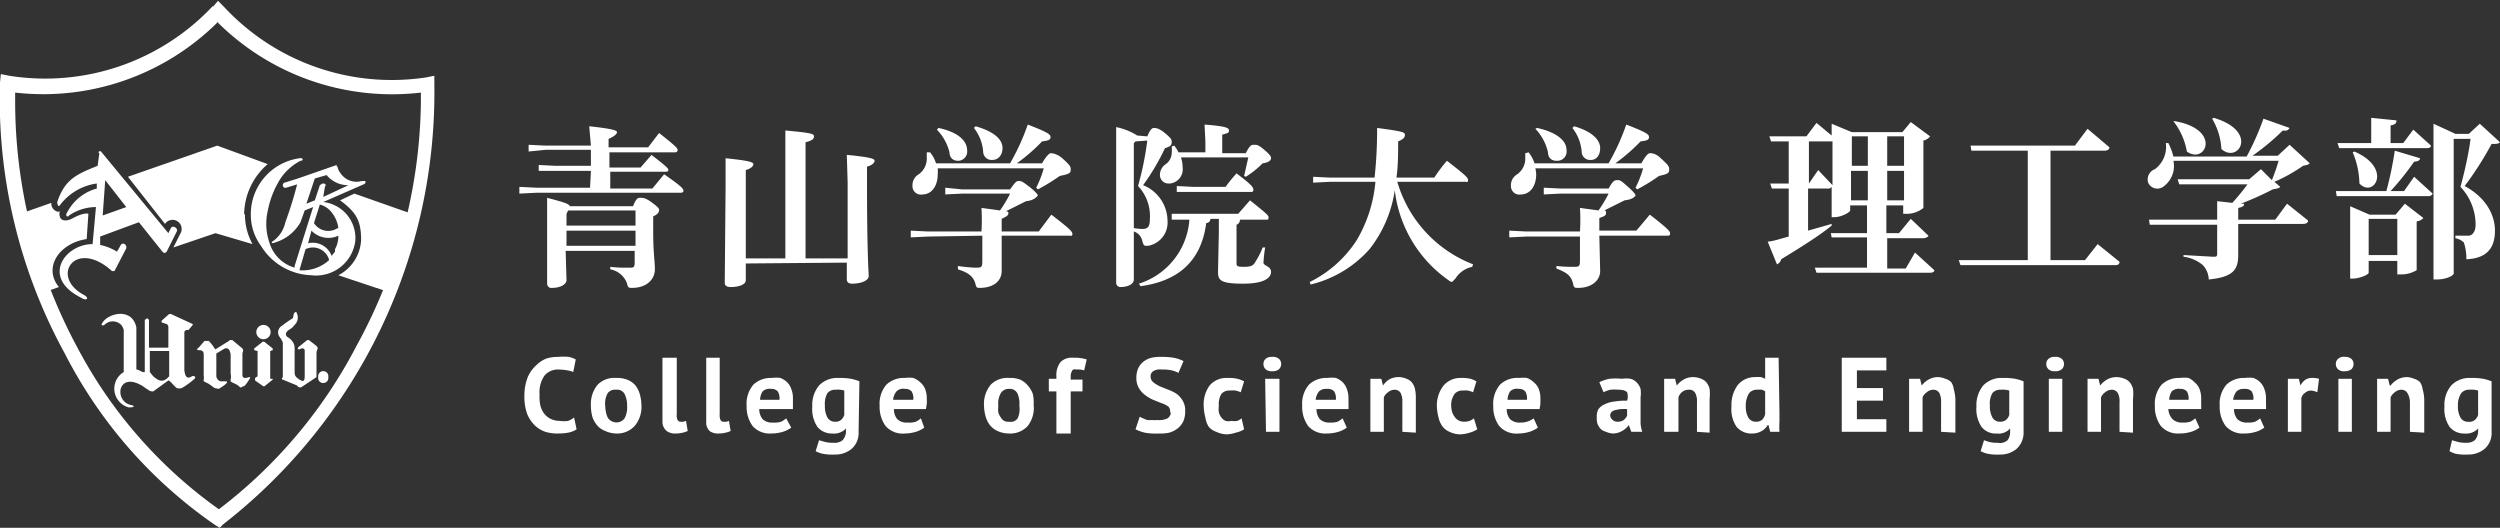
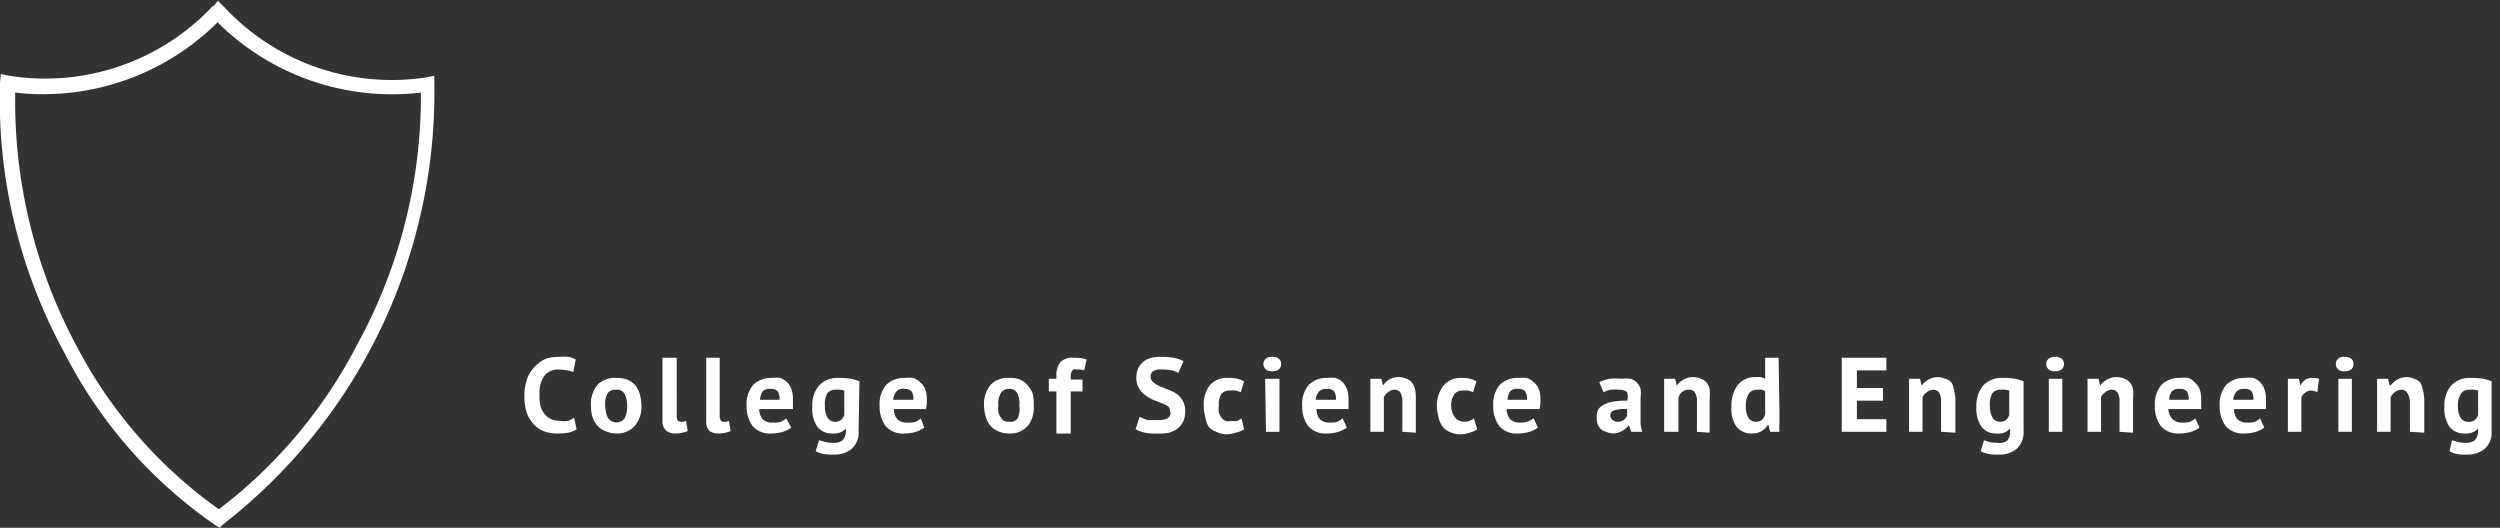
<svg xmlns="http://www.w3.org/2000/svg" viewBox="0 0 297 62.7">
  <rect x="0" y="0" width="297" height="62.7" fill="#333333" stroke="none" />
  <defs>
    <style>.cls-1{fill:#fff}</style>
  </defs>
  <g id="Layer_2" data-name="Layer 2">
    <g id="Layer_1-2" data-name="Layer 1">
      <path class="cls-1" d="M68.5 51a2.7 2.7 0 01-1 .4 6.8 6.8 0 01-1.2.1 4.7 4.7 0 01-1.5-.2 3.3 3.3 0 01-1.3-.8 4 4 0 01-.9-1.4 6.3 6.3 0 01-.3-2.2 5.8 5.8 0 01.4-2.1 4 4 0 011-1.4 3.5 3.5 0 011.2-.8 4.4 4.4 0 011.4-.2 6.7 6.7 0 011.3 0 3.9 3.9 0 01.8.3l-.3 1.5a2.5 2.5 0 00-.7-.2 6.3 6.3 0 00-1-.1 2.1 2.1 0 00-1.7.7 3.5 3.5 0 00-.6 2.3 4.9 4.9 0 00.1 1.3 2.7 2.7 0 00.5 1 2.2 2.2 0 00.8.6 2.5 2.5 0 001 .2 3.3 3.3 0 001 0 2.5 2.5 0 00.7-.4zM70.2 48.2a3.6 3.6 0 01.8-2.5 2.8 2.8 0 012.2-.8 3.3 3.3 0 011.3.2 2.5 2.5 0 011 .7 3 3 0 01.5 1 5 5 0 01.2 1.3 3.5 3.5 0 01-.8 2.5 2.8 2.8 0 01-2.2.9 3.3 3.3 0 01-1.3-.3 2.4 2.4 0 01-.9-.6 3 3 0 01-.6-1 4.9 4.9 0 01-.2-1.4zm1.7 0a3.8 3.8 0 00.1.8 2 2 0 00.2.6 1 1 0 00.4.4 1.2 1.2 0 001.6-.3 2.8 2.8 0 00.3-1.5 3 3 0 00-.3-1.4 1 1 0 00-1-.5 1.1 1.1 0 00-1 .4 2.5 2.5 0 00-.3 1.5zM80.4 49.2a1.3 1.3 0 00.1.7.4.4 0 00.4.2 1.5 1.5 0 00.3 0l.3-.1.2 1.2a2.5 2.5 0 01-.6.2 3.5 3.5 0 01-.9.1 1.6 1.6 0 01-1-.3 1.4 1.4 0 01-.5-1.1v-7.6h1.7zM85.5 49.2a1.4 1.4 0 00.1.7.4.4 0 00.4.2 1.4 1.4 0 00.3 0 2.8 2.8 0 00.3-.1l.2 1.2a2.6 2.6 0 01-.6.2 3.5 3.5 0 01-.9.1 1.6 1.6 0 01-1-.3 1.4 1.4 0 01-.4-1.1v-7.6h1.6zM94 50.8a3.4 3.4 0 01-1 .5 4.8 4.8 0 01-1.4.2 2.7 2.7 0 01-2.2-.9 3.9 3.9 0 01-.7-2.4 3.5 3.5 0 01.8-2.5 3 3 0 012.2-.8 3.6 3.6 0 011 0 2.4 2.4 0 01.8.5 2 2 0 01.5.8 3 3 0 01.2 1.2v1.2h-4a1.9 1.9 0 00.4 1.2 1.6 1.6 0 001.2.4 2.7 2.7 0 001-.1 3 3 0 00.6-.4zm-2.4-4.6a1.2 1.2 0 00-1 .3 1.9 1.9 0 00-.3 1h2.3a1.6 1.6 0 00-.2-1 1 1 0 00-.8-.3zM102 51.3a2.5 2.5 0 01-.8 2 3 3 0 01-2 .7 6 6 0 01-1.5-.1 3.6 3.6 0 01-.8-.3l.4-1.3.7.2a3.6 3.6 0 001 .1 1.5 1.5 0 001.1-.3 1.6 1.6 0 00.4-1v-.4a1.9 1.9 0 01-1.6.6 2.2 2.2 0 01-1.8-.8 3.8 3.8 0 01-.6-2.4 3.6 3.6 0 01.8-2.5 3 3 0 012.3-.9 8 8 0 011.5.1 5.8 5.8 0 011 .3zm-2.8-1.2a1 1 0 00.7-.2 1.3 1.3 0 00.4-.6v-2.9a2.5 2.5 0 00-1-.1 1.2 1.2 0 00-1 .4 2.6 2.6 0 00-.3 1.5 2.7 2.7 0 00.3 1.4 1 1 0 00.9.5zM109.8 50.8a3.2 3.2 0 01-1 .5 4.8 4.8 0 01-1.3.2 2.7 2.7 0 01-2.3-.9 3.9 3.9 0 01-.7-2.4 3.5 3.5 0 01.8-2.5 3 3 0 012.2-.8 3.7 3.7 0 011 0 2.3 2.3 0 01.8.5 2 2 0 01.6.8 3.1 3.1 0 01.2 1.2 3.8 3.8 0 010 .6l-.1.6h-3.8a1.8 1.8 0 00.4 1.2 1.6 1.6 0 001.2.4 2.7 2.7 0 001-.1 2.7 2.7 0 00.6-.4zm-2.3-4.6a1.1 1.1 0 00-1 .3 1.9 1.9 0 00-.4 1h2.4a1.6 1.6 0 00-.2-1 1 1 0 00-.8-.3zM116.9 48.2a3.6 3.6 0 01.8-2.5 2.8 2.8 0 012.2-.8 3.3 3.3 0 011.3.2 2.5 2.5 0 01.9.7 3 3 0 01.6 1 5 5 0 01.1 1.3 3.5 3.5 0 01-.7 2.5 2.8 2.8 0 01-2.2.9 3.3 3.3 0 01-1.4-.3 2.4 2.4 0 01-.9-.7 3 3 0 01-.5-1 4.9 4.9 0 01-.2-1.3zm1.7 0a3.8 3.8 0 000 .8 2 2 0 00.3.6 1 1 0 00.4.4 1.1 1.1 0 00.6.1 1 1 0 001-.4 2.7 2.7 0 00.2-1.5 3 3 0 00-.2-1.4 1 1 0 00-1-.6 1.1 1.1 0 00-1 .5 2.5 2.5 0 00-.3 1.5zM124.6 45h.9v-.3a2.5 2.5 0 01.5-1.7 1.9 1.9 0 011.5-.5 5 5 0 011.6.2l-.3 1.3a3.2 3.2 0 00-.5-.1 3.4 3.4 0 00-.4 0 .9.9 0 00-.4 0 .5.5 0 00-.2.3 1 1 0 00-.1.4v.5h1.4v1.4h-1.4v5h-1.7v-5h-.9zM139 49a.8.8 0 00-.2-.7 3 3 0 00-.8-.4l-1-.4a4.4 4.4 0 01-1-.6 2.6 2.6 0 01-.7-.8 2.3 2.3 0 01-.3-1.2 2.8 2.8 0 01.2-1.1 2.2 2.2 0 01.6-.8 2.5 2.5 0 011-.5 4.6 4.6 0 011.2-.1 7.4 7.4 0 011.4.1 4 4 0 011.2.4l-.6 1.4a3.3 3.3 0 00-.8-.3 5 5 0 00-1.2-.1 1.5 1.5 0 00-1 .2.7.7 0 00-.3.7.8.8 0 00.3.6 3.7 3.7 0 00.8.5l1 .4a4.9 4.9 0 011 .5 2.7 2.7 0 01.7.8 2.2 2.2 0 01.3 1.2 3 3 0 01-.2 1.2 2.4 2.4 0 01-.7.9 2.9 2.9 0 01-1 .5 5 5 0 01-1.3.1 6.9 6.9 0 01-1.6-.1 4.9 4.9 0 01-1.1-.4l.5-1.5a2.1 2.1 0 00.4.2 4.2 4.2 0 00.5.2 4.7 4.7 0 00.6 0 3.2 3.2 0 00.6 0 2.3 2.3 0 001.2-.2.9.9 0 00.4-.7zM147.8 51a3 3 0 01-1 .4 4.1 4.1 0 01-1 .2 3 3 0 01-1.3-.3 2 2 0 01-.9-.6 2.7 2.7 0 01-.4-1.1 5.8 5.8 0 01-.2-1.4 3.8 3.8 0 01.7-2.4 2.6 2.6 0 012.1-.9 4.7 4.7 0 011.2.1 3.8 3.8 0 01.8.3l-.4 1.3a3.3 3.3 0 00-.6-.2 2.6 2.6 0 00-.7 0 1.2 1.2 0 00-1 .4 2.3 2.3 0 00-.3 1.4 2.9 2.9 0 000 .8 1.8 1.8 0 00.3.6 1.2 1.2 0 00.5.4 1.4 1.4 0 00.7 0 2 2 0 00.7 0 2.3 2.3 0 00.5-.3zM150.1 43.3a.8.8 0 01.3-.7 1 1 0 01.7-.2 1.1 1.1 0 01.8.2.8.8 0 01.3.7.8.8 0 01-.3.6 1.2 1.2 0 01-.8.2 1 1 0 01-.7-.2.8.8 0 01-.3-.6zm.2 1.7h1.7v6.3h-1.6zM160 50.8a3.3 3.3 0 01-1 .5 4.8 4.8 0 01-1.4.2 2.7 2.7 0 01-2.2-.9 3.9 3.9 0 01-.7-2.4 3.5 3.5 0 01.8-2.5 3 3 0 012.2-.8 3.6 3.6 0 011 0 2.4 2.4 0 01.8.5 2.1 2.1 0 01.5.8 3.1 3.1 0 01.2 1.2v.6a5.1 5.1 0 010 .6h-3.8a1.9 1.9 0 00.4 1.2 1.6 1.6 0 001.2.4 2.6 2.6 0 00.9-.1 3 3 0 00.6-.4zm-2.4-4.6a1.2 1.2 0 00-.9.3 1.9 1.9 0 00-.4 1h2.4a1.6 1.6 0 00-.2-1 1 1 0 00-.8-.3zM166.6 51.3v-3.5a2.2 2.2 0 00-.2-1.1.8.8 0 00-.7-.4 1.2 1.2 0 00-.8.3 1.4 1.4 0 00-.5.6v4.1h-1.6V45h1.3l.2.8a2.6 2.6 0 01.7-.7 2.3 2.3 0 011.3-.3 2.6 2.6 0 01.8.2 1.5 1.5 0 01.6.4 2 2 0 01.4.8 5.3 5.3 0 01.1 1.2v4zM175.5 51a3 3 0 01-.9.4 4.1 4.1 0 01-1.1.2 3 3 0 01-1.3-.3 2.1 2.1 0 01-.8-.6 2.8 2.8 0 01-.5-1.1 5.8 5.8 0 01-.2-1.4 3.8 3.8 0 01.8-2.4 2.6 2.6 0 012-.9 4.7 4.7 0 011.2.1 4.1 4.1 0 01.7.3l-.4 1.3a3.3 3.3 0 00-.6-.2 2.5 2.5 0 00-.6 0 1.2 1.2 0 00-1 .4 2.3 2.3 0 00-.4 1.4 2.9 2.9 0 00.1.7 1.8 1.8 0 00.3.6 1.3 1.3 0 00.4.4 1.4 1.4 0 00.7.2 2.1 2.1 0 00.7-.1 2.4 2.4 0 00.5-.3zM182.7 50.8a3.4 3.4 0 01-1 .5 4.8 4.8 0 01-1.3.2 2.7 2.7 0 01-2.3-.9 3.9 3.9 0 01-.7-2.4 3.5 3.5 0 01.8-2.5 3 3 0 012.3-.8 3.6 3.6 0 01.9 0 2.4 2.4 0 01.8.5 2 2 0 01.6.8 3 3 0 01.2 1.2v.6l-.1.6H179a1.8 1.8 0 00.4 1.2 1.6 1.6 0 001.2.4 2.5 2.5 0 001.6-.5zm-2.3-4.6a1.1 1.1 0 00-1 .3 1.9 1.9 0 00-.3 1h2.3a1.6 1.6 0 00-.2-1 1 1 0 00-.8-.3zM190 45.4a5.4 5.4 0 011.2-.4 7.7 7.7 0 011.5 0 3.2 3.2 0 011 0 1.6 1.6 0 01.8.5 1.9 1.9 0 01.4.7 3.6 3.6 0 010 1v3.1a4.2 4.2 0 00.2 1h-1.3l-.3-.8a2.3 2.3 0 01-.8.7 2.2 2.2 0 01-1.1.3 2.5 2.5 0 01-.8-.2 1.8 1.8 0 01-.6-.3 2.1 2.1 0 01-.4-.6 2 2 0 01-.1-.8 1.8 1.8 0 01.2-1 1.9 1.9 0 01.8-.6 3.4 3.4 0 011.1-.3 8 8 0 011.5-.1 1.6 1.6 0 000-1c-.2-.2-.5-.3-1-.3a5.5 5.5 0 00-1 0 3.8 3.8 0 00-.8.3zm2.1 4.7a1.3 1.3 0 00.8-.2 1.9 1.9 0 00.4-.5v-.8a4.8 4.8 0 00-.7 0 3 3 0 00-.6.1 1 1 0 00-.5.2.6.6 0 00-.2.5.7.7 0 00.3.5.8.8 0 00.5.2zM201.6 51.3v-3.5a2.1 2.1 0 00-.2-1.1.8.8 0 00-.8-.4 1.2 1.2 0 00-.8.3 1.4 1.4 0 00-.4.6v4.1h-1.7V45h1.3l.2.8a2.8 2.8 0 01.8-.7 2.3 2.3 0 011.2-.3 2.6 2.6 0 01.9.2 1.6 1.6 0 01.6.4 2 2 0 01.4.8 5.3 5.3 0 010 1.2v4zM211.4 49.1v1a8.8 8.8 0 000 1.2h-1.1l-.2-.8h-.1a1.9 1.9 0 01-.7.7 2.2 2.2 0 01-1.1.3 2.3 2.3 0 01-1.9-.8 3.7 3.7 0 01-.6-2.4 4 4 0 01.7-2.5 2.6 2.6 0 012.1-1 3.7 3.7 0 01.7 0 3.2 3.2 0 01.5.2v-2.5h1.6zm-2.8 1a1.1 1.1 0 00.7-.2 1.3 1.3 0 00.4-.7v-2.7a1.2 1.2 0 00-.4-.2 1.8 1.8 0 00-.5 0 1.2 1.2 0 00-1 .4 2.8 2.8 0 00-.4 1.6 2.6 2.6 0 00.3 1.3 1 1 0 00.9.5zM218.8 42.5h5.3V44h-3.5v2.1h3.1v1.5h-3.1v2.2h3.5v1.5h-5.3zM230.6 51.3v-3.5a2.2 2.2 0 00-.2-1.1.8.8 0 00-.7-.4 1.2 1.2 0 00-.8.3 1.4 1.4 0 00-.5.6v4.1h-1.6V45h1.3l.2.8a2.6 2.6 0 01.8-.7 2.3 2.3 0 011.2-.3 2.6 2.6 0 01.8.2 1.5 1.5 0 01.7.4 1.8 1.8 0 01.3.8 5.3 5.3 0 01.2 1.2v4zM240.4 51.3a2.6 2.6 0 01-.8 2 3 3 0 01-2 .7 6 6 0 01-1.5-.1 3.6 3.6 0 01-.8-.3l.4-1.3.6.2a3.7 3.7 0 001 .1 1.4 1.4 0 001.2-.3 1.6 1.6 0 00.3-1v-.4a1.8 1.8 0 01-1.6.6 2.1 2.1 0 01-1.8-.8 3.8 3.8 0 01-.6-2.4 3.7 3.7 0 01.8-2.5 3 3 0 012.3-.9 7.8 7.8 0 011.5.1 5.6 5.6 0 011 .3zm-2.8-1.2a1.1 1.1 0 00.7-.2 1.3 1.3 0 00.4-.6v-2.9a2.5 2.5 0 00-1-.1 1.2 1.2 0 00-1 .4 2.5 2.5 0 00-.3 1.5 2.7 2.7 0 00.3 1.4 1 1 0 00.9.5zM243.1 43.3a.8.8 0 01.3-.7 1 1 0 01.7-.2 1.1 1.1 0 01.8.2.8.8 0 01.3.7.8.8 0 01-.3.6 1.2 1.2 0 01-.8.2 1 1 0 01-.7-.2.8.8 0 01-.3-.6zm.3 1.7h1.6v6.3h-1.6zM251.8 51.3v-3.5a2.1 2.1 0 00-.2-1.1.8.8 0 00-.7-.4 1.2 1.2 0 00-.8.3 1.4 1.4 0 00-.5.6v4.1H248V45h1.3l.2.8a2.8 2.8 0 01.8-.7 2.3 2.3 0 011.2-.3 2.6 2.6 0 01.9.2 1.6 1.6 0 01.6.4 2 2 0 01.4.8 5.3 5.3 0 010 1.2v4zM261.3 50.8a3.3 3.3 0 01-1 .5 4.8 4.8 0 01-1.4.2 2.7 2.7 0 01-2.2-.9 3.9 3.9 0 01-.7-2.4 3.5 3.5 0 01.8-2.5 3 3 0 012.2-.8 3.6 3.6 0 011 0 2.3 2.3 0 01.7.5 2.1 2.1 0 01.6.8 3.1 3.1 0 01.2 1.2v.6a5.1 5.1 0 010 .6h-3.9a1.9 1.9 0 00.5 1.2 1.6 1.6 0 001.2.4 2.6 2.6 0 00.9-.1 2.8 2.8 0 00.6-.4zm-2.3-4.6a1.2 1.2 0 00-1 .3 2 2 0 00-.3 1h2.3a1.6 1.6 0 00-.2-1 1 1 0 00-.8-.3zM269 50.8a3.3 3.3 0 01-1 .5 4.8 4.8 0 01-1.4.2 2.7 2.7 0 01-2.2-.9 3.9 3.9 0 01-.7-2.4 3.5 3.5 0 01.8-2.5 3 3 0 012.2-.8 3.6 3.6 0 011 0 2.3 2.3 0 01.8.5 2.1 2.1 0 01.5.8 3.1 3.1 0 01.2 1.2v.6a5.1 5.1 0 010 .6h-3.8a1.9 1.9 0 00.4 1.2 1.6 1.6 0 001.2.4 2.6 2.6 0 00.9-.1 2.8 2.8 0 00.6-.4zm-2.4-4.6a1.2 1.2 0 00-.9.3 2 2 0 00-.4 1h2.4a1.6 1.6 0 00-.2-1 1 1 0 00-.8-.3zM275.3 46.6a2.2 2.2 0 00-.7-.2 1.1 1.1 0 00-.8.3 1 1 0 00-.4.6v4h-1.6V45h1.3l.2.8a1.8 1.8 0 01.6-.7 1.5 1.5 0 01.9-.2 2.4 2.4 0 01.7.1zM277.5 43.3a.8.8 0 01.3-.7 1 1 0 01.8-.2 1.1 1.1 0 01.7.2.8.8 0 01.3.7.8.8 0 01-.3.6 1.2 1.2 0 01-.7.2 1 1 0 01-.8-.2.8.8 0 01-.3-.6zm.3 1.7h1.6v6.3h-1.6zM286.3 51.3v-3.5a2.1 2.1 0 00-.3-1.1.8.8 0 00-.7-.4 1.2 1.2 0 00-.8.3 1.6 1.6 0 00-.5.6v4.1h-1.6V45h1.3l.2.8h.1a2.8 2.8 0 01.8-.7 2.3 2.3 0 011.2-.3 2.6 2.6 0 01.8.2 1.6 1.6 0 01.7.4 2 2 0 01.3.8 5.3 5.3 0 01.2 1.2v4zM296 51.3a2.5 2.5 0 01-.8 2 3 3 0 01-2 .7 6 6 0 01-1.5-.1 3.6 3.6 0 01-.7-.3l.3-1.3.7.2a3.6 3.6 0 001 .1 1.5 1.5 0 001-.3 1.6 1.6 0 00.4-1v-.4a1.9 1.9 0 01-1.6.6 2.2 2.2 0 01-1.8-.8 3.8 3.8 0 01-.6-2.4 3.6 3.6 0 01.8-2.5 3 3 0 012.3-.9 8 8 0 011.5.1 5.8 5.8 0 011 .3zm-2.8-1.2a1 1 0 00.8-.2 1.3 1.3 0 00.4-.6v-2.9a2.5 2.5 0 00-1-.1 1.2 1.2 0 00-1 .4 2.6 2.6 0 00-.4 1.5 2.7 2.7 0 00.3 1.4 1 1 0 001 .5zM25.3.7A27.3 27.3 0 011.1 9l-1-.2-.1 1A62.8 62.8 0 007.7 42a55.3 55.3 0 0017.9 20.4l.5.3.4-.4A65 65 0 0051.6 10v-1l-1 .2a27.2 27.2 0 01-24-8.4l-.7-.7-.6.7m.6 1.9A29.4 29.4 0 0050 11v1.3A61.5 61.5 0 0142.4 41 57.9 57.9 0 0126 60.5 55 55 0 019.2 41.3a61.6 61.6 0 01-7.4-29V11a29.4 29.4 0 0024.1-8.4" />
-       <path class="cls-1" d="M31.3 40.3a.8.8 0 000-1.7.8.8 0 000 1.7M38.4 45.5a.6.6 0 00.6-.7.6.6 0 00-.5-.7.6.6 0 00-.7.6.6.6 0 000 .1.6.6 0 00.6.7M37.7 41.5a1.3 1.3 0 00-.1.5v2.8L35.8 46a.4.4 0 01-.5-.2l-1.7-.7c-.1 0-.2-.1 0-.3v-4.1a3 3 0 00-.4-.7.9.9 0 01.3-1.3 12.8 12.8 0 011.3-.9l.1-.5c.1-.2.3-.4.4 0a1.2 1.2 0 01-.3 1.3 2 2 0 01-.7.6c-.4.3-.4.6-.2.8l.3.2c.7.6.6 1 .6 1.8V44c0 .5 0 .6.3.9.8.6.9.4.9-.3v-3a.3.3 0 00-.4-.2.4.4 0 00-.2.1c-.1 0-.4 0-.1-.3l1-.8h.2l.9.7c.1.1.2.3.1.4M22.9 38.5l-2.6-1.2h-.2l-.9.8v.2l.6.2a.4.4 0 01.2.4v2.4h-2.3V38l-.2-.2-.3.2v6.2H17c-.2 0-.5-.3-.8-.3v-5c-.5-2.4-3.3-1.7-4-.6-.3.4 0 .4.2.3a1.4 1.4 0 012 0 1.5 1.5 0 01.3.6v5a2.3 2.3 0 00.6 4.2c.8 0 .7-.2.2-.3-2-.5-1.5-4.1 1.5-2.2a5.2 5.2 0 00.6.4.8.8 0 00.6.2l1.8-1.3c.2 0 .7.7 1 .9a1 1 0 00.6 0 9.2 9.2 0 001.4-1c.4-.3.1-.5-.2-.4-.6.4-.8 0-.9-.7v-4.6l.2-.2h.3l.5-.6v-.2m-2.8 6.3c-.7.8-1.2.6-1.9 0l-.4-.5v-2.5h2.3zM29.6 44.8c-.6.2-.8.1-.8-.3v-2.4c0-.4.2-.4 0-.7l-1.2-1h-.3l-.1.1-1.6 1-.1-.1a5.2 5.2 0 00-.7-.9h-.5l-.7.8c-.3.2-.2.3 0 .3s.6 0 .6.5v2.5a1.6 1.6 0 010 .5v.2l.6.3.7.5.5.1.6-.4c.4-.3.5-.5.2-.5h-.6a.7.7 0 01-.5-.7V42l1-.6c.5-.1.6.2.7.7v2.3a1.5 1.5 0 010 .7v.2c.2.2.7.3 1 .6s.3 0 .5 0 .5-.5.7-.8.1-.3 0-.3M32.1 44.8v-3.1l.3-.1v-.2l-1-.8h-.2l-1 .8v.2l.4.1v3l-.3.2v.3l1 .7h.1l1-.8V45h-.3zM10.3 28.4l.2-3c-.2-.1-.9 0-1.8.5s-1.5.3-1.6-.2 0-.4 0-.6a.4.4 0 01-.4 0 1 1 0 01-.6-1l-3.7 1.3a64.6 64.6 0 002.9 9.3l1.7-.6c-1.9-2.3 0-5.2 3.3-5.7M29 25.5a8 8 0 012.8-6l-6-2.2L15.2 21l4.4 5.6a1 1 0 011.8 1.2l-.8 1.6 5-1.7L30 29a7.3 7.3 0 01-.9-3.6M42.1 23l-1.7.8c1.9 1.4 2.5 2.4 2.5 4.7a5 5 0 01-2.7 4.2l6 2a62.2 62.2 0 003-9.2z" />
-       <path class="cls-1" d="M11.8 18.2l-.2 1.5c-2.5 1-3.9 1.6-4.8 4.3 0 .4.2.6.3.4a6.6 6.6 0 014.4-2.6v.6A5.6 5.6 0 008 25.2c-.3.4 0 .7.2.4a5.7 5.7 0 013.2-1L11 29c-3.3 0-6.2 4-1.3 6.4.6.4 1 0 .2-.4-4-2.2-.9-6.7 3.4-2.8h.3l1.4-2.7c.1-.5-.5-.8-.7-.3l-.4.7a6.3 6.3 0 00-2-.8v-1l4.6-1.7 2.8 3.5c.2.2.3.2.5 0l1.2-2.4c.2-.4-.5-.8-.7-.4l-.3.6-8-9.7c-.1-.1-.3 0-.3.1m3.3 6.5l-2.8 1 .3-4.2zM40 19.6l-4.6 1.6-1.6.5a.3.3 0 00-.2.3.3.3 0 00.4.3l1.3-.4a44.6 44.6 0 01-1.4 4.5 3.7 3.7 0 01-1.4 2.2c-.4.2-.2.4.2.2a5.2 5.2 0 003-2.4l.5-1.4 1-.4-2.2 7v.2a4.4 4.4 0 01-3-3 6.8 6.8 0 01-.2-3.7 11 11 0 011.6-4 6.5 6.5 0 012.3-2c.4 0 .3-.4-.1-.3a6.7 6.7 0 00-5.8 6.8 6.2 6.2 0 001.2 3.6 7.3 7.3 0 006 3.5 4.7 4.7 0 005.2-4 4.3 4.3 0 00-2.9-4.5 3.8 3.8 0 00-.9-.2l4.8-2.1a.3.3 0 00.2-.4H43a2.3 2.3 0 01-2.6-1 1.6 1.6 0 01-.3-.7H40m-4.4 12.3V32l.7-2.4a2 2 0 012.7 1 1.8 1.8 0 01.1.3 4.7 4.7 0 01-3.6 1.2m4.3-2.2l-.4.5a2.4 2.4 0 00-2.8-1.5l.4-1.5a2.8 2.8 0 003.2.6 3.2 3.2 0 01-.4 1.6m.3-2.5a2 2 0 01-2.8-.6l.7-2.2a2.6 2.6 0 011.2.7 3.8 3.8 0 011 2.1m-1.4-6.3a3.3 3.3 0 002.6 1.2l-3 1.4.2-1.2c.2-.3 0-.4-.2-.4h-.1l-.3.2-.6 1.8-1 .4 1-3zM227.5 30l2.3 2.1c0 .2-.2.3-.5.3h-13.5l-.2-.6h6.2v-3.6h-4.2l-.1-.5h4.3v-3.3h-2v.6c0 .2-1 .8-1.9.8h-.3v-3.6a.5.5 0 01-.5.2h-2.3v5l2.8-.8v.2c-1.2 1-3.2 2.3-6 4a.8.8 0 01-.5.6l-1.1-2.7c.5 0 1.4-.3 2.5-.6v-5.7h-2l-.2-.6h2.2v-5h-2.1l-.2-.6h4.4l1.2-1.6 1.8 1.5v-1.4l2.4 1h6l1-1.2 2.3 1.7a1.4 1.4 0 01-.8.5v8a3.1 3.1 0 01-2 .7h-.4v-1h-2v3.3h1.5L227 26l2.1 2c0 .1-.3.3-.6.3h-4.3v3.6h2.2zM216 20.2l1.7 1.8v-5.2h-2.8v5zm4-4v3.5h1.9v-3.5zm1.9 7.6v-3.5h-2v3.5zm2.3-7.6v3.5h2v-3.5zm2 7.6v-3.5h-2v3.5zM249.2 29l2.6 2.1c0 .3-.2.4-.5.4h-18.4l-.2-.6h8.2v-13h-6.7l-.1-.6h12.4l1.5-2 2.6 2.2c0 .3-.3.4-.6.4h-6.4v13h4.1zM274.4 19.4c-.2.2-.4.2-.8.3a18.9 18.9 0 01-3.4 1.9l.7.6c-.2.2-.4.2-.9.3a36.4 36.4 0 01-3.8 1.7h.4c0 .3-.2.4-.7.5v1.4h4.4l1.4-1.9 2.5 2c0 .3-.3.4-.6.4h-7.7v3.6c0 1.7-.4 2.7-3.5 3a2.6 2.6 0 00-.7-1.7 4.4 4.4 0 00-2.3-1v-.2l3.5.2c.4 0 .5 0 .5-.4v-3.4h-8l-.1-.6h8.1v-2.2l1.8.2a26.6 26.6 0 001.8-2.2h-8.1l-.2-.6h8.5l1.4-1.2 1.3 1.3a22 22 0 00.8-2.3h-12.5a3 3 0 01-1.1 3 1.2 1.2 0 01-1.9-.4 1.3 1.3 0 01.8-1.6 3.3 3.3 0 001.3-3.1h.3a7.4 7.4 0 01.6 1.6h8.7a32 32 0 002-4.5l3.1 1.1c-.1.2-.3.4-.8.3a27.7 27.7 0 01-3.6 3h3l1.4-1.3zm-16-5c5.6 1 3.6 5.2 1.4 3.6a8.1 8.1 0 00-1.6-3.6zm4.6-.4c5.4 1.6 2.9 5.5.9 3.7a7.8 7.8 0 00-1.1-3.6zM286.8 21L289 23a.5.5 0 01-.5.3h-10.9l-.1-.6h6a42 42 0 001-4.8l3 .9c0 .2-.2.4-.7.4a31.7 31.7 0 01-2.8 3.5h1.6zm-9.1-4h4v-3l3 .3c0 .3-.1.5-.7.6V17h1.5l1.2-1.6 2.1 1.9c0 .2-.2.3-.5.3h-10.4zm8 7.2l2.2 1.7a1.3 1.3 0 01-.8.4v5.8a3.6 3.6 0 01-1.9.5h-.4V31h-3.4v1.4c0 .2-1 .7-2 .7h-.2v-8.6l2.3 1h3.1zm-6-6.2c4.6 2 2.3 5.6.6 3.8a9.9 9.9 0 00-.8-3.7zm5.1 12.3V26h-3.4v4.3zM297 16.9c-.2.2-.4.2-1 .2a38.3 38.3 0 01-3.2 5c2.6 1.4 3.6 3.5 3.6 5.3 0 2-.9 3.3-3.4 3.4a5.7 5.7 0 00-.3-2 2 2 0 00-1-.5V28h1.5a.8.8 0 00.4-.1c.3-.2.5-.6.5-1.2a6.5 6.5 0 00-1.8-4.5c.4-1.4 1-4 1.2-5.7h-2v16c0 .2-.8.7-2 .7h-.4V14.7l2.6 1.2h1.6l1.3-1.2zM70.2 20.3H64v-.7l2 .1h4.2v-1.9h-5.4l-2 .2v-.8l2 .1h5.4L70 15c2.8.3 3.3.5 3.3.7s-.3.5-1 .8v1H77l1.3-1.7c1.9 1.5 2.2 1.8 2.2 2s-.1.3-.3.3h-7.8v1.8h3.7l1.3-1.5c1.8 1.4 2 1.6 2 1.8s-.2.2-.4.2h-6.5v2h5l1.4-1.7c2 1.4 2.3 1.7 2.3 2a.3.3 0 01-.3.2H63.7l-2 .1v-.8l2 .1h6.4zm-2.9 13c0 .4-.6.9-1.7.9a.5.5 0 01-.6-.5L65 27v-3.5c1.9.5 2.6.7 2.7 1h7.5c.4-1 .6-1 .9-1s.6 0 1.4.6.8.7.8.9-.2.5-.7.7v1.8c0 2.6.2 3.5.2 4.5 0 1.2-1 2.2-2.7 2.2-.4 0-.5 0-.6-.5a2.6 2.6 0 00-2-1.7v-.3a16.7 16.7 0 002.2.1c.6 0 .7 0 .7-.7v-1.3h-8.2zm8.2-6.5V25h-8l-.2.4v1.4zm-8.2 2.4h8.2v-1.8h-8.2zM88.6 31.3v2c0 .5-.8.8-1.8.8-.5 0-.7-.2-.7-.5l.1-11.5v-3.3c3 .3 3.3.5 3.3.7s-.2.5-.9.7v10.5h4.7V18.9v-3.4c3.2.3 3.4.4 3.4.7s-.2.5-1 .7v13.8h5v-9l-.1-3.3c3.1.3 3.3.5 3.3.7s-.2.5-.9.7v2c0 8.4.2 10.5.2 11s-.8.9-2 .9c-.4 0-.6-.2-.6-.5v-2zM110.3 28.1l-2.1.1v-.8l2 .1h6.4a24.8 24.8 0 000-2.8l2.2.3a14.4 14.4 0 001.2-2h-5.7l-2 .1v-.8l2 .2h5.7c.5-.7.7-1 1-1s.4 0 1.3.7 1 1 1 1-.3.6-1.4.7l-2.4 1.2c.2 0 .3.1.3.2 0 .3-.2.4-.8.7v1.5h4.4l1.5-2c2.2 1.7 2.5 2 2.5 2.3s-.2.2-.4.2h-8v4.2c0 1.2-1 2-2.6 2-.3 0-.4 0-.5-.4-.2-.9-.8-1.4-2.1-1.8v-.4a19.6 19.6 0 002 .2c.8 0 .9 0 .9-.8V28zm9.7-8.7a27 27 0 002.1-4.6c2.6 1 2.7 1.2 2.7 1.5s-.2.4-1 .5a21.3 21.3 0 01-3 2.6h3c.5-.9.9-1.2 1-1.2s.7 0 1.4.6c1 .9 1 1 1 1.4s-.3.5-1.3.7a22.9 22.9 0 01-2.6 1.6l-.2-.2a12.5 12.5 0 00.9-2.3h-12.6a3.5 3.5 0 010 .7c0 1.5-.8 2.4-1.8 2.4a1 1 0 01-1.2-1V22a1.5 1.5 0 01.6-1.2 2.3 2.3 0 001.1-1.8v-.9h.4a4 4 0 01.7 1.3zm-8.5-4.2c2.3.5 3.4 1.5 3.4 2.7a1.1 1.1 0 01-1 1.2h-.1c-.7 0-1-.5-1-1a5.9 5.9 0 00-1.5-2.7zm4.4-.2c2.1.6 3.2 1.5 3.2 2.6 0 .8-.5 1.4-1.2 1.4a1 1 0 01-1.1-1 5.2 5.2 0 00-1.1-2.8zM136.3 16.2c.3-.7.5-1 .8-1s.7.1 1.4.7.7.7.7 1-.1.5-.8.7a27.2 27.2 0 01-2.6 4.4 4.6 4.6 0 012.9 4.2 2.8 2.8 0 01-2.3 3h-.3c-.2 0-.3-.2-.4-.6a1.5 1.5 0 00-1-1.1v5.7c0 .5-.6.9-1.6.9a.5.5 0 01-.5-.5V18.4v-3.3a7.3 7.3 0 012.5 1zm-1.4.6l-.2.2v10.1a6.7 6.7 0 001 .1c.6 0 .9-.2.9-1.1a5.2 5.2 0 00-1.4-4 37.5 37.5 0 001.1-5.4zm12.4 9.3a.6.6 0 01-.4.6v4.6c0 .3.1.4.8.4.9 0 1.2-.1 1.5-.7a8.4 8.4 0 00.8-1.6h.3a16.4 16.4 0 00-.2 1.8c0 .4.9.4.9 1.1s-.8 1.4-3.3 1.4c-2.7 0-3-.4-3-1.4l.1-4.7V26h-1a.5.5 0 01-.5.5c-.6 4.6-3.4 6.9-7.8 7.5l-.2-.3a8.6 8.6 0 006-7.6h-2.1v-.7H147.1l1.4-1.6c2 1.6 2.2 1.8 2.2 2s0 .3-.2.3zm-7-7.4a4 4 0 01.2 1.2 1.7 1.7 0 01-1.5 1.9h-.2a1 1 0 01-1-1 1.5 1.5 0 01.7-1.3 1.7 1.7 0 00.7-1.3 5.5 5.5 0 000-.8l.3-.1a3.5 3.5 0 01.5.8h3.2v-1.3l-.1-2c2.6.2 2.9.4 2.9.7s-.1.3-.8.5v2.2h2.8c.5-1 .7-1 1-1s.5 0 1.2.6.8.8.8 1-.2.5-1 .6a10.7 10.7 0 01-2 1.6l-.2-.1.5-2.2zm1.4 3.5h3.9a16.7 16.7 0 011.3-1.6c2 1.5 2 1.7 2 2a.2.2 0 01-.2.2h-8.9v-.7zM174.9 31.7a3.1 3.1 0 00-2 1.4l-.4.4a.8.8 0 01-.4-.2 15.2 15.2 0 01-6.4-10.7 14.8 14.8 0 01-3 7 13.6 13.6 0 01-7 4.2l-.1-.3a14 14 0 005.6-5 16.5 16.5 0 002.2-6.9H158l-2 .1V21l2 .1h5.3a52.7 52.7 0 00.3-5.9c3 .4 3.3.5 3.3.8s-.1.5-.8.8c0 1.4 0 2.9-.2 4.3h4.5a16.4 16.4 0 011.5-2c2.3 1.8 2.5 2 2.5 2.3s-.1.2-.3.2H166a15 15 0 009 9.8zM181.4 28.1l-2.1.1v-.8l2 .1h6.4a22.6 22.6 0 000-2.8l2.2.3a14.4 14.4 0 001.2-2h-5.7l-2 .1v-.8l2 .1h5.7c.4-.7.6-1 1-1s.4 0 1.2.7 1 1 1 1.1-.3.5-1.3.6l-2.4 1.2c.2 0 .2.2.2.3 0 .3-.2.4-.8.6v1.5h4.4l1.6-1.9c2.2 1.7 2.4 2 2.4 2.2s0 .3-.3.3H190l.1 4.2c0 1.1-1 2-2.6 2-.4 0-.5 0-.6-.4-.2-1-.7-1.4-2-1.9v-.3a17.5 17.5 0 002 .1c.7 0 .8 0 .8-.8v-2.8zm9.7-8.7a26.3 26.3 0 002.1-4.6c2.6 1 2.7 1.2 2.7 1.5s-.2.4-1 .5a21.8 21.8 0 01-3 2.6h3.1c.5-.9.8-1.2 1-1.2s.7 0 1.3.6c1 .9 1 1 1 1.4s-.3.5-1.2.7a23.8 23.8 0 01-2.6 1.6l-.2-.2a12.5 12.5 0 00.9-2.3h-12.8a3.5 3.5 0 01.1.7c0 1.5-.8 2.4-1.8 2.4a1 1 0 01-1.2-1 1.5 1.5 0 01.6-1.3 2.3 2.3 0 001.1-1.8v-.8l.4-.1a4.3 4.3 0 01.7 1.3zm-8.5-4.2c2.3.5 3.5 1.5 3.5 2.6a1.1 1.1 0 01-1.1 1.3h-.1c-.7 0-1-.5-1-1a5.9 5.9 0 00-1.5-2.8zm4.4-.2c2.1.6 3.1 1.6 3.1 2.6 0 .8-.4 1.4-1.1 1.4a1 1 0 01-1.1-1 5.2 5.2 0 00-1.1-2.8z" />
    </g>
  </g>
</svg>